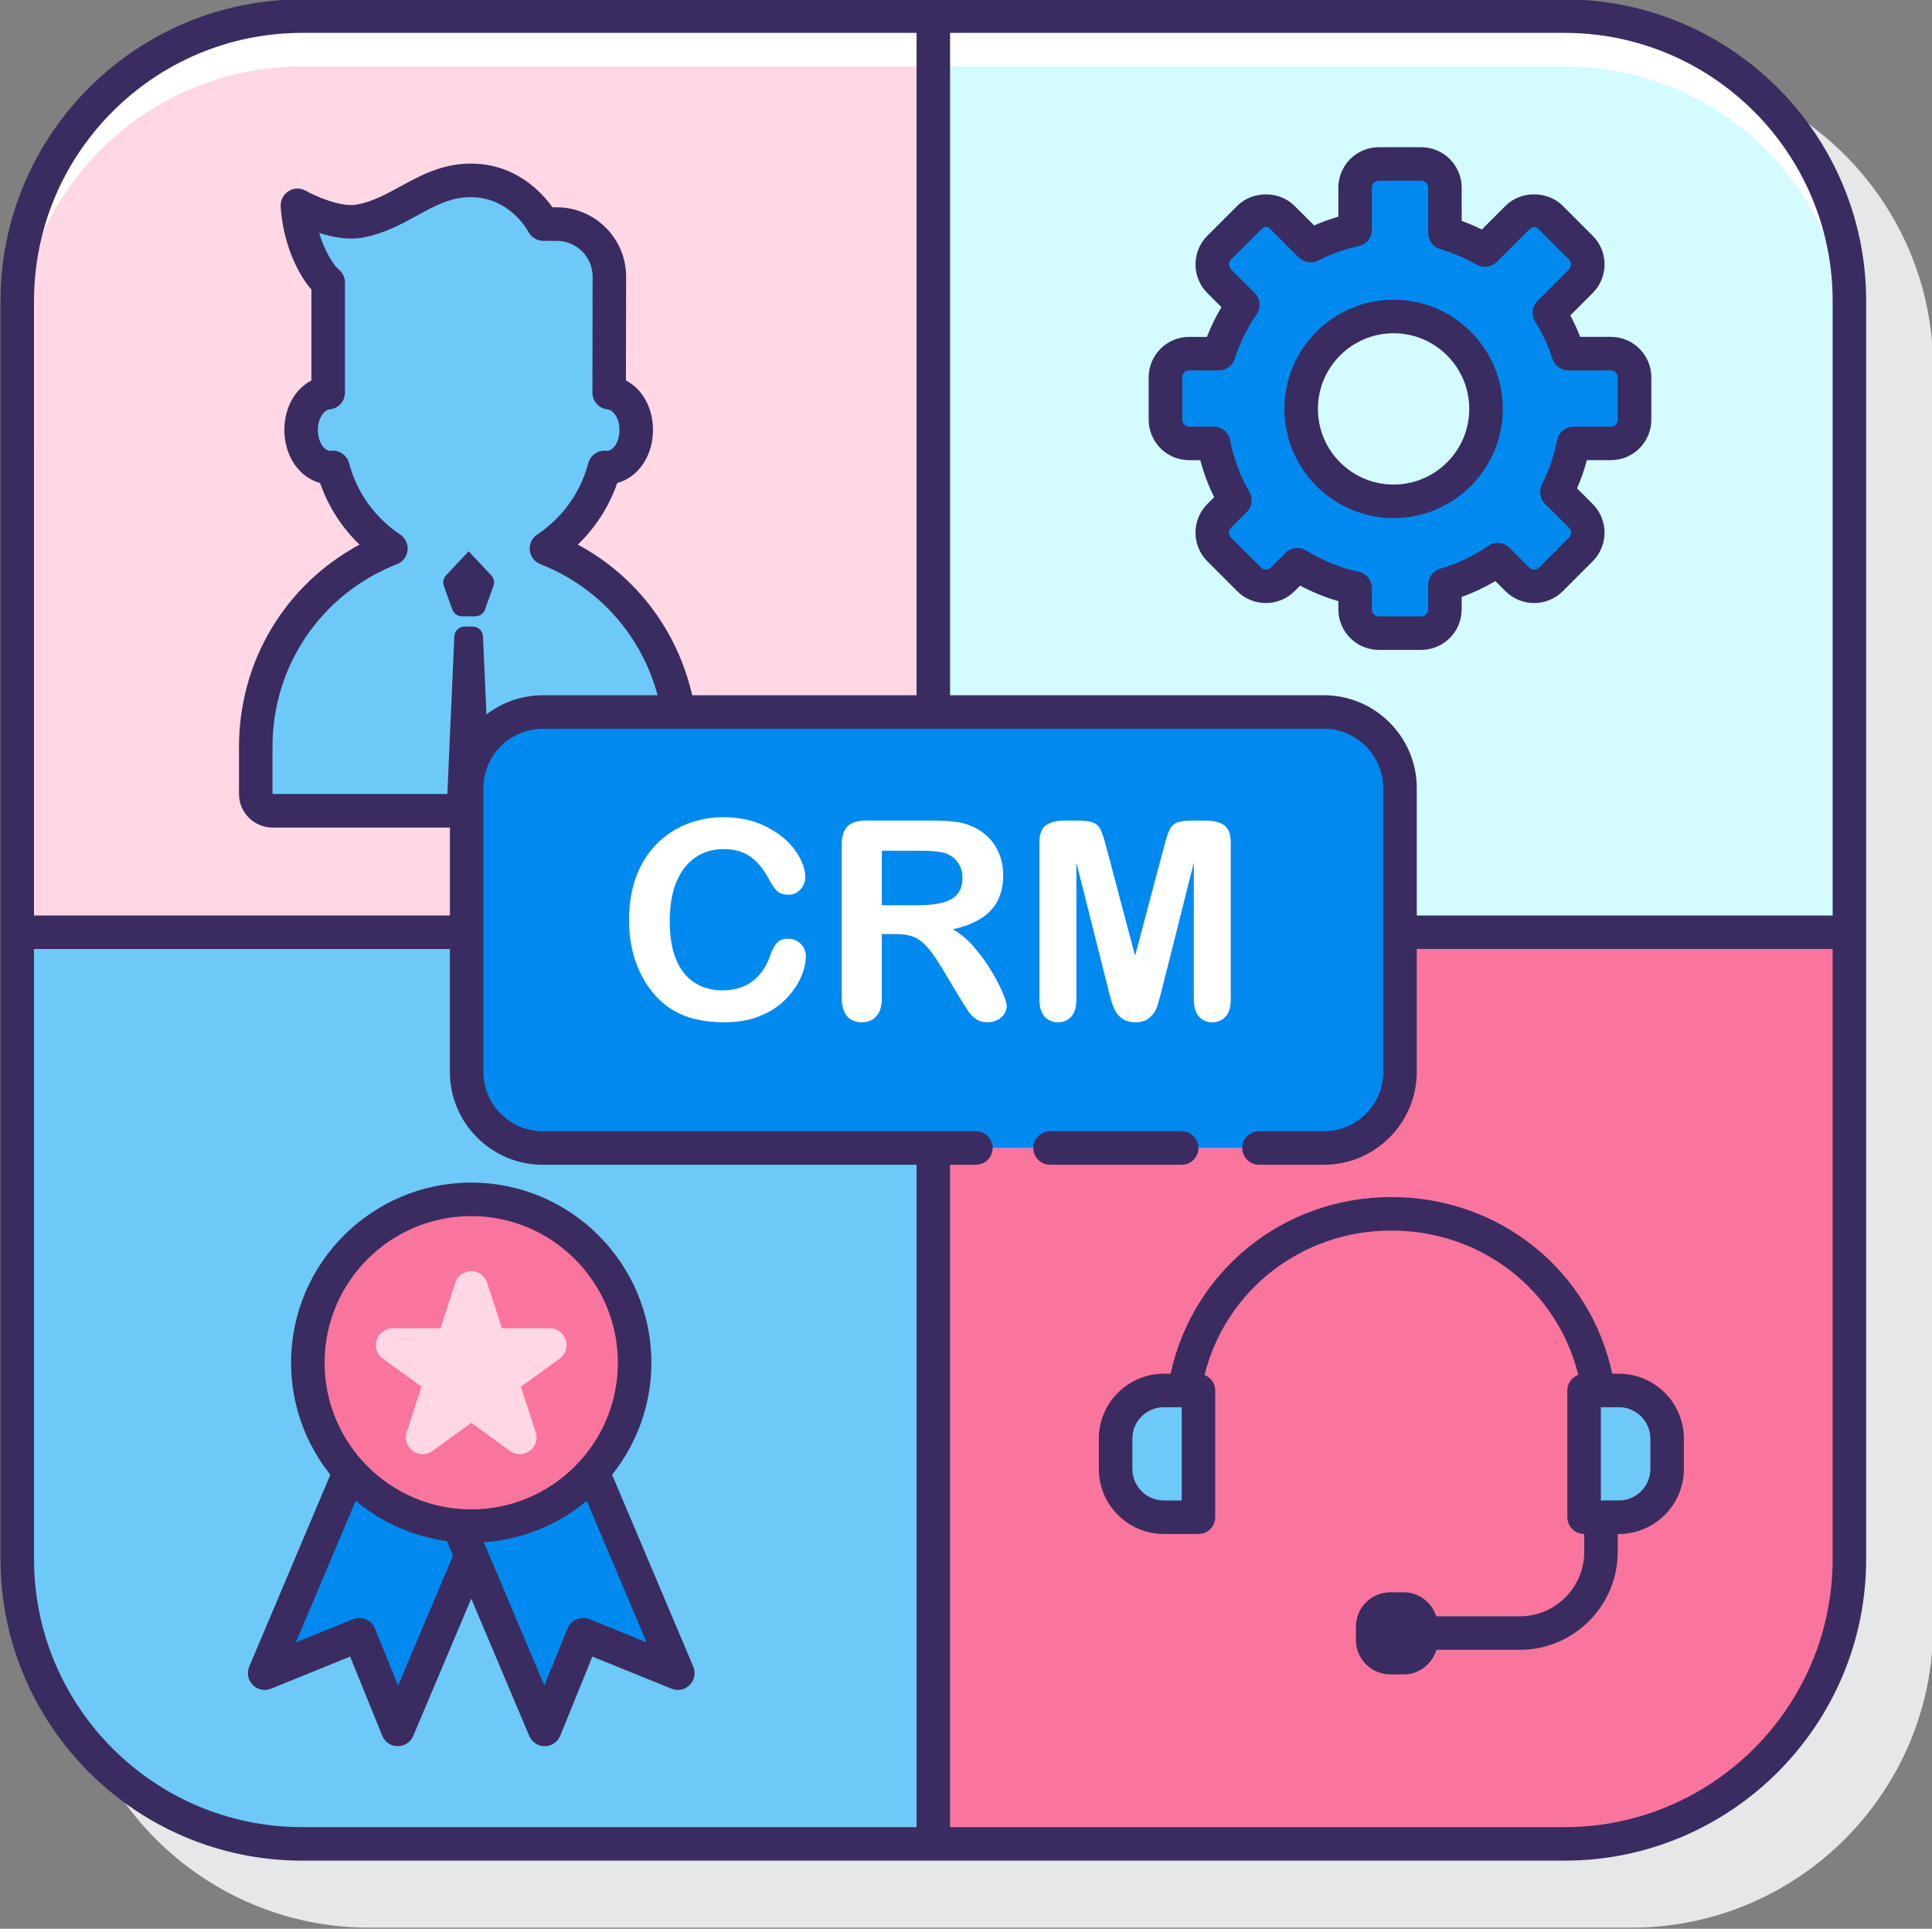
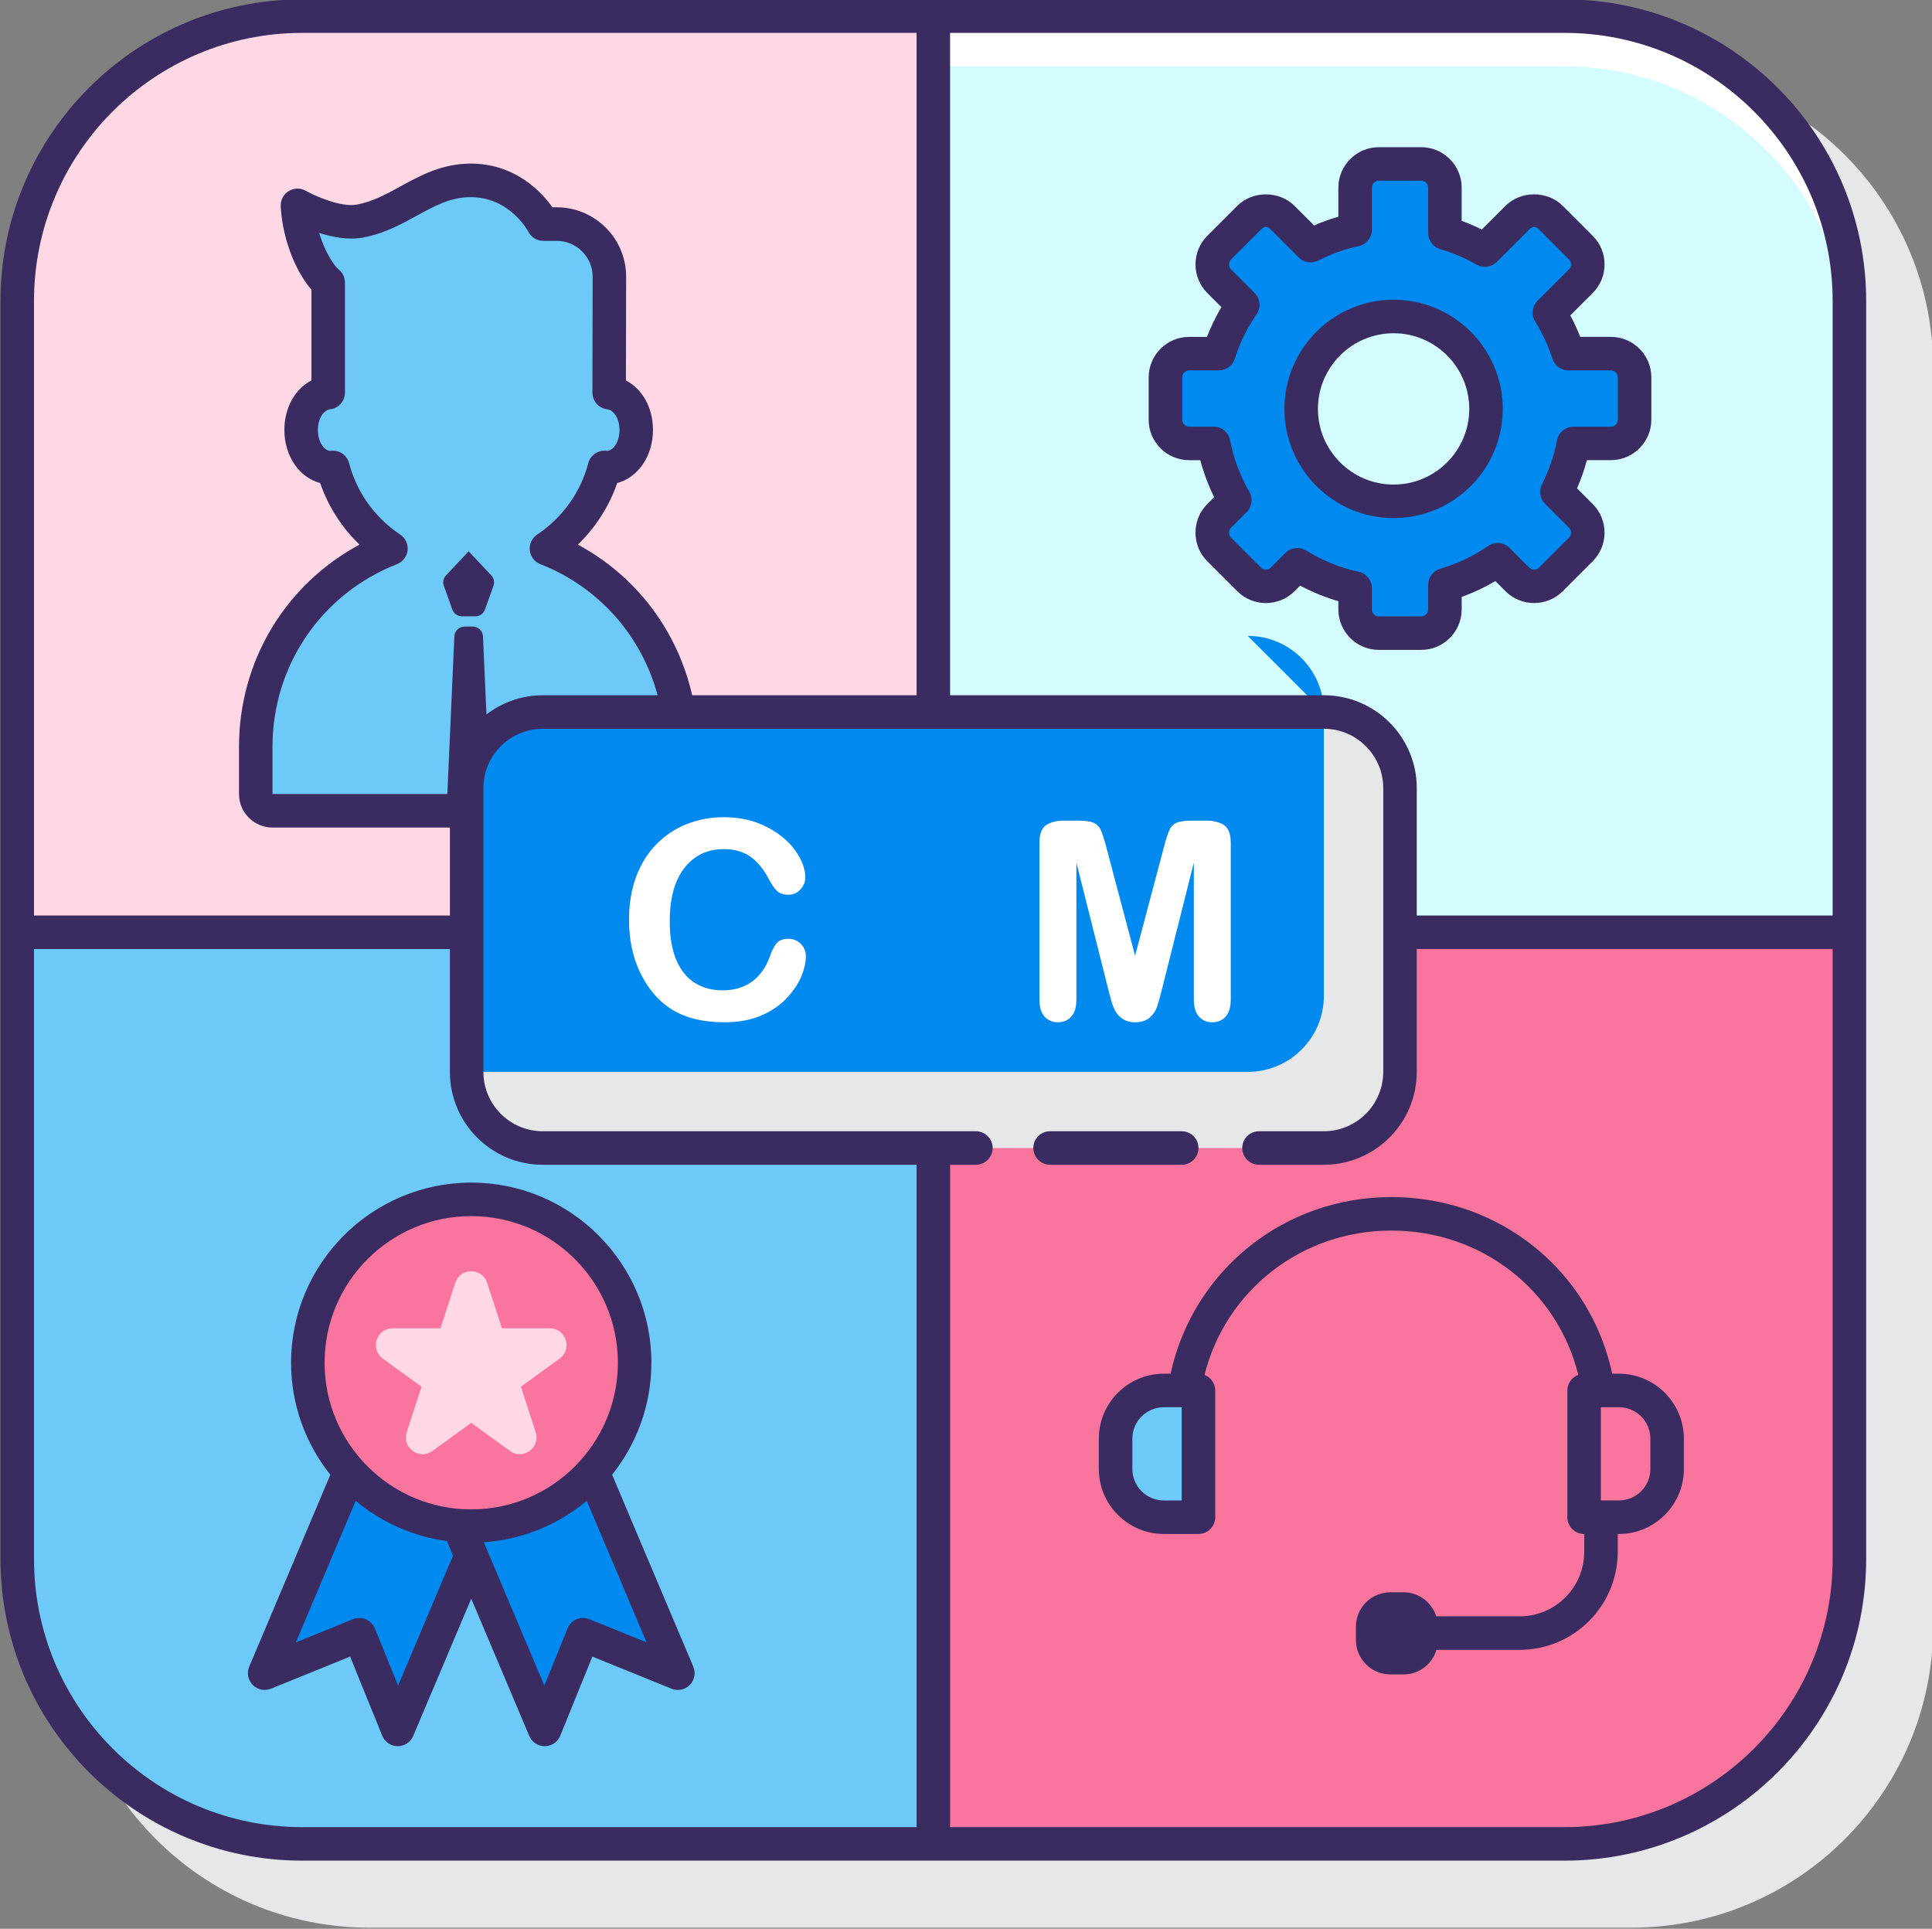
<svg xmlns="http://www.w3.org/2000/svg" height="115.1" preserveAspectRatio="xMidYMid meet" version="1.0" viewBox="6.3 6.5 115.3 115.1" width="115.3" zoomAndPan="magnify">
  <rect x="6.3" y="6.5" width="115.3" height="115.1" fill="#808080" stroke="none" />
  <g>
    <g id="change1_1">
      <path d="m103.671 10.463h-37.671-37.671c-9.925 0-18 8.075-18 18v37.402.269 37.402c0 9.925 8.075 18 18 18h37.671 37.671c9.925 0 18-8.075 18-18v-37.402-.269-37.402c0-9.925-8.075-18-18-18z" fill="#e6e7e8" />
    </g>
    <g id="change2_2">
      <path d="m34.149 53.534c0-2.509 2.034-4.543 4.543-4.543h23.308v-41.528h-37.671c-9.389 0-17 7.611-17 17v37.671h26.82z" fill="#ffd7e5" />
    </g>
    <g>
      <g id="change3_2">
        <path d="m34.149 53.534c0-2.509 2.034-4.543 4.543-4.543h8.114c-.734-4.465-3.793-8.146-7.895-9.756 1.682-1.125 2.938-2.832 3.463-4.841.042.004.082.016.125.016.993 0 1.771-.987 1.771-2.248 0-1.193-.699-2.13-1.615-2.229l.012-6.915c0-1.736-1.407-3.144-3.144-3.144h-.8s-1.349-2.608-4.328-2.608c-2.609 0-4.115 1.956-6.602 2.426-1.578.298-3.74-.936-3.74-.936s.042 2.242 1.38 4.113c.2.28.454.489.454.489v6.574c-.916.099-1.615 1.036-1.615 2.229 0 1.26.778 2.248 1.771 2.248.043 0 .083-.012.125-.016.525 2.009 1.781 3.716 3.463 4.841-4.722 1.854-8.067 6.45-8.067 11.83v2.821c0 .552.448 1 1 1h11.587v-1.351z" fill="#6dc9f7" />
      </g>
      <g id="change4_4">
        <path d="m42.657 27.771.008-4.754c0-.013-.004-.024-.004-.037l-.008 4.79c.002 0 .003.001.004.001z" fill="#fff" />
      </g>
    </g>
    <g id="change4_2">
-       <path d="m24.329 7.463c-9.389 0-17 7.611-17 17v3c0-9.389 7.611-17 17-17h37.671v-3z" fill="#fff" />
-     </g>
+       </g>
    <g id="change5_1">
      <path d="m99.671 7.463h-37.671v41.527h23.308c2.509 0 4.543 2.034 4.543 4.543v8.601h26.82v-37.671c0-9.388-7.611-17-17-17z" fill="#d4fbff" />
    </g>
    <g id="change4_3">
      <path d="m99.671 7.463h-37.671v3h37.671c9.389 0 17 7.611 17 17v-3c0-9.388-7.611-17-17-17z" fill="#fff" />
    </g>
    <g id="change6_3">
      <path d="m102.435 27.603h-2.536c-.275-.869-.663-1.685-1.133-2.445l1.879-1.879c.553-.553.553-1.45 0-2.003l-1.786-1.786c-.553-.553-1.45-.553-2.003 0l-1.906 1.906c-.011.011-.025.016-.036.027-.743-.428-1.539-.772-2.38-1.017 0-.004-.002-.008-.002-.012v-2.695c0-.782-.634-1.416-1.416-1.416h-2.526c-.782 0-1.416.634-1.416 1.416v2.509c-.937.2-1.826.525-2.657.949l-1.667-1.667c-.553-.553-1.45-.553-2.003 0l-1.786 1.786c-.553.553-.553 1.45 0 2.003l1.41 1.41c-.613.886-1.1 1.865-1.432 2.914h-1.769c-.782 0-1.416.634-1.416 1.416v2.526c0 .782.634 1.416 1.416 1.416h1.461c.232 1.214.666 2.354 1.263 3.39l-.933.933c-.553.553-.553 1.45 0 2.003l1.786 1.786c.553.553 1.45.553 2.003 0l.876-.876c1.047.648 2.206 1.131 3.448 1.396v1.27c0 .782.634 1.416 1.416 1.416h2.526c.782 0 1.416-.634 1.416-1.416v-1.468c1.137-.331 2.198-.839 3.15-1.497l1.174 1.174c.553.553 1.45.553 2.003 0l1.786-1.786c.553-.553.553-1.45 0-2.003l-1.431-1.431c.459-.9.799-1.87.994-2.893h2.228c.782 0 1.416-.634 1.416-1.416v-2.523c-.001-.783-.635-1.417-1.417-1.417zm-7.452 3.299c0 3.046-2.469 5.515-5.515 5.515s-5.515-2.469-5.515-5.515 2.469-5.515 5.515-5.515 5.515 2.469 5.515 5.515z" fill="#0089ef" />
    </g>
    <g>
      <g id="change3_1">
        <path d="m38.692 75.009c-2.509 0-4.543-2.034-4.543-4.543v-8.332h-26.82v37.402c0 9.389 7.611 17 17 17h37.671v-41.527z" fill="#6dc9f7" />
      </g>
      <g id="change7_2">
        <path d="m89.851 62.134v8.332c0 2.509-2.034 4.543-4.543 4.543h-23.308v41.527h37.671c9.389 0 17-7.611 17-17v-37.402z" fill="#fa759e" />
      </g>
      <g fill="#6dc9f7" id="change3_3">
        <path d="m75.756 89.477c-1.589 0-2.878 1.288-2.878 2.878v1.809c0 1.589 1.288 2.878 2.878 2.878h2.068v-7.565z" />
-         <path d="m102.915 89.477h-2.077v7.565h2.077c1.589 0 2.878-1.288 2.878-2.878v-1.809c0-1.59-1.289-2.878-2.878-2.878z" />
      </g>
    </g>
    <g>
      <g id="change6_1">
-         <path d="m85.308 48.991h-46.616c-2.509 0-4.543 2.034-4.543 4.543v16.932c0 2.509 2.034 4.543 4.543 4.543h46.616c2.509 0 4.543-2.034 4.543-4.543v-16.932c0-2.509-2.034-4.543-4.543-4.543z" fill="#0089ef" />
+         <path d="m85.308 48.991h-46.616c-2.509 0-4.543 2.034-4.543 4.543v16.932h46.616c2.509 0 4.543-2.034 4.543-4.543v-16.932c0-2.509-2.034-4.543-4.543-4.543z" fill="#0089ef" />
      </g>
      <g fill="#fff" id="change4_1">
        <path d="m54.392 63.565c0 .377-.092.785-.279 1.223-.186.439-.477.869-.876 1.292-.398.423-.907.766-1.526 1.029-.618.264-1.34.396-2.164.396-.624 0-1.192-.059-1.703-.178s-.975-.303-1.393-.553c-.417-.25-.801-.58-1.15-.989-.312-.371-.579-.787-.799-1.247-.221-.46-.387-.951-.497-1.473s-.165-1.076-.165-1.663c0-.953.139-1.806.416-2.559s.674-1.398 1.191-1.933c.517-.536 1.122-.943 1.816-1.223s1.435-.42 2.22-.42c.958 0 1.811.191 2.559.573s1.321.855 1.72 1.417c.398.562.597 1.094.597 1.595 0 .274-.096.517-.29.726-.194.21-.428.315-.702.315-.307 0-.537-.073-.69-.218s-.325-.396-.513-.751c-.312-.587-.679-1.025-1.102-1.316-.422-.291-.943-.436-1.562-.436-.985 0-1.769.374-2.354 1.122-.584.748-.876 1.811-.876 3.189 0 .92.129 1.686.388 2.297.258.611.624 1.067 1.098 1.368.473.302 1.027.452 1.663.452.688 0 1.271-.171 1.748-.513.476-.341.835-.843 1.078-1.506.102-.312.228-.566.379-.763s.392-.295.726-.295c.285 0 .53.1.735.298.204.201.307.448.307.744z" />
-         <path d="m59.768 62.241h-.839v3.803c0 .5-.11.869-.331 1.106s-.509.355-.864.355c-.383 0-.678-.124-.888-.371-.21-.248-.315-.611-.315-1.09v-9.107c0-.517.115-.89.347-1.122.232-.231.605-.347 1.122-.347h3.9c.538 0 .998.023 1.381.069.382.046.726.139 1.033.278.371.156.7.38.985.67.285.291.501.628.65 1.013.148.385.222.793.222 1.223 0 .883-.249 1.588-.747 2.115-.497.528-1.252.902-2.264 1.122.425.226.831.56 1.219 1.001.388.442.734.911 1.038 1.409.303.498.541.947.71 1.348.17.401.255.677.255.827 0 .156-.05.311-.149.464-.1.153-.236.275-.408.363-.172.089-.371.134-.597.134-.27 0-.496-.063-.679-.19-.183-.126-.341-.287-.472-.48-.132-.194-.311-.479-.537-.856l-.961-1.598c-.345-.587-.653-1.034-.924-1.34-.272-.307-.548-.517-.828-.63-.28-.112-.633-.169-1.059-.169zm1.373-4.973h-2.212v3.254h2.148c.576 0 1.06-.049 1.453-.149.393-.099.693-.269.9-.509s.311-.569.311-.989c0-.328-.083-.618-.251-.868-.167-.25-.398-.437-.694-.561-.28-.118-.831-.178-1.655-.178z" />
        <path d="m72.435 65.519-1.897-7.54v8.17c0 .452-.101.791-.303 1.017s-.469.339-.803.339c-.323 0-.587-.112-.792-.335-.204-.223-.307-.564-.307-1.021v-9.365c0-.517.134-.865.404-1.045.269-.18.632-.27 1.09-.27h.743c.446 0 .771.04.972.121.202.081.351.226.449.436.096.21.207.552.331 1.026l1.72 6.483 1.72-6.483c.124-.474.234-.815.331-1.026.097-.21.247-.355.448-.436.202-.081.526-.121.973-.121h.743c.458 0 .821.09 1.09.27.269.181.404.529.404 1.045v9.365c0 .452-.101.791-.303 1.017-.201.226-.472.339-.811.339-.317 0-.578-.113-.782-.339-.205-.226-.308-.565-.308-1.017v-8.17l-1.897 7.54c-.124.49-.224.849-.303 1.078-.078.229-.222.437-.432.626-.209.188-.5.283-.872.283-.28 0-.517-.061-.711-.182s-.345-.276-.452-.464c-.108-.188-.192-.397-.254-.626-.063-.229-.126-.467-.191-.715z" />
      </g>
    </g>
    <g>
      <g fill="#0089ef" id="change6_2">
        <path d="m27.174 94.331-5.08 12.016 5.651-2.293 2.293 5.65 4.384-10.37-.76-1.797c-2.573-.199-4.861-1.396-6.488-3.206z" />
        <path d="m41.671 94.331c-1.785 1.987-4.367 3.244-7.248 3.244-.256 0-.508-.019-.76-.038l5.144 12.167 2.293-5.65 5.65 2.293z" />
      </g>
      <g>
        <g>
          <g id="change7_1">
            <circle cx="34.423" cy="87.823" fill="#fa759e" r="9.752" transform="rotate(-45 34.409 87.836)" />
          </g>
          <g fill="#3a2c60" id="change8_1">
            <path d="m34.269 39.401-1.35 1.435c-.158.168-.208.41-.131.627l.506 1.411c.087.244.318.406.577.406h.795c.259 0 .49-.162.577-.406l.506-1.411c.078-.217.027-.459-.131-.627z" />
            <path d="m99.671 6.463h-37.671-37.671c-9.925 0-18 8.075-18 18v37.671 37.402c0 9.925 8.075 18 18 18h37.671 37.671c9.925 0 18-8.075 18-18v-37.402-37.671c0-9.925-8.075-18-18-18zm16 18v36.671h-24.819v-7.601c0-3.057-2.486-5.543-5.543-5.543h-22.309v-39.527h36.671c8.822 0 16 7.178 16 16zm-107.342 0c0-8.822 7.178-16 16-16h36.671v39.527h-13.392c-.87-3.827-3.316-7.105-6.823-8.989 1.062-1.025 1.868-2.283 2.35-3.676 1.236-.329 2.134-1.602 2.134-3.166 0-1.334-.642-2.453-1.614-2.955l.012-6.189c0-2.285-1.858-4.144-4.144-4.144h-.253c-.643-.902-2.21-2.608-4.876-2.608-1.713 0-3.024.719-4.183 1.354-.854.469-1.662.912-2.604 1.09-.983.187-2.58-.55-3.061-.822-.312-.177-.695-.174-1.005.01-.309.184-.496.518-.489.877.002.104.064 2.577 1.565 4.677.088.123.181.233.268.329v5.427c-.973.501-1.615 1.62-1.615 2.955 0 1.564.897 2.837 2.135 3.166.481 1.393 1.287 2.65 2.35 3.676-4.418 2.373-7.192 6.946-7.192 12.062v2.821c0 1.103.897 2 2 2h10.587v5.249h-24.821zm27.002 24.672-.207-4.657c-.015-.328-.284-.586-.612-.586h-.485c-.328 0-.598.258-.612.586l-.418 9.407h-10.435v-2.821c0-4.849 2.918-9.126 7.433-10.899.347-.136.589-.453.629-.823s-.129-.731-.438-.938c-1.515-1.013-2.599-2.527-3.052-4.263-.116-.443-.517-.747-.967-.747-.031 0-.062.001-.094.004l-.07.01c-.401-.033-.733-.591-.733-1.247 0-.714.375-1.197.723-1.234.508-.055.893-.483.893-.994v-6.575c0-.295-.135-.578-.359-.768-.046-.038-.184-.167-.281-.303-.441-.618-.721-1.292-.896-1.886.801.257 1.758.436 2.629.272 1.254-.237 2.241-.777 3.195-1.301 1.084-.594 2.021-1.107 3.221-1.107 2.312 0 3.397 1.988 3.439 2.067.172.332.515.541.889.541h.801c1.182 0 2.144.961 2.144 2.142l-.013 6.916c-.001.512.385.941.893.996.348.038.723.52.723 1.234 0 .654-.33 1.209-.729 1.246-.028-.004-.06-.008-.074-.009-.477-.044-.936.269-1.061.743-.453 1.736-1.537 3.25-3.052 4.263-.309.207-.478.569-.438.938.04.37.282.688.629.823 3.526 1.385 6.053 4.306 7 7.826h-6.854c-1.265 0-2.427.43-3.361 1.144zm-27.002 50.402v-36.403h24.819v7.332c0 3.057 2.486 5.543 5.543 5.543h22.309v39.527h-36.671c-8.822.001-16-7.177-16-15.999zm107.342 0c0 8.822-7.178 16-16 16h-36.671v-39.528h1.54c.553 0 1-.448 1-1s-.447-1-1-1h-25.849c-1.953 0-3.543-1.589-3.543-3.543v-16.932c0-1.954 1.59-3.543 3.543-3.543h46.617c1.953 0 3.543 1.589 3.543 3.543v16.932c0 1.954-1.59 3.543-3.543 3.543h-3.872c-.553 0-1 .448-1 1s.447 1 1 1h3.872c3.057 0 5.543-2.487 5.543-5.543v-7.332h24.819v36.403z" />
            <path d="m89.468 37.417c3.593 0 6.516-2.922 6.516-6.515s-2.923-6.515-6.516-6.515c-3.592 0-6.515 2.923-6.515 6.515s2.923 6.515 6.515 6.515zm0-11.03c2.49 0 4.516 2.025 4.516 4.515 0 2.489-2.025 4.515-4.516 4.515-2.489 0-4.515-2.025-4.515-4.515 0-2.489 2.026-4.515 4.515-4.515z" />
            <path d="m77.268 33.962h.664c.201.76.479 1.498.829 2.207l-.409.41c-.941.942-.941 2.475 0 3.417l1.787 1.787c.94.939 2.475.942 3.417-.001l.334-.334c.733.391 1.496.701 2.282.927v.491c0 1.333 1.084 2.417 2.416 2.417h2.526c1.333 0 2.417-1.084 2.417-2.417v-.742c.7-.253 1.373-.57 2.011-.947l.605.605c.94.941 2.475.943 3.417 0l1.787-1.787c.941-.942.941-2.475 0-3.417l-.935-.934c.239-.548.436-1.11.587-1.683h1.431c1.333 0 2.417-1.084 2.417-2.417v-2.524c0-1.333-1.084-2.417-2.417-2.417h-1.829c-.169-.433-.366-.86-.591-1.28l1.336-1.336c.457-.457.708-1.063.708-1.709s-.251-1.252-.708-1.708l-1.786-1.786c-.912-.913-2.505-.914-3.417 0l-1.412 1.412c-.393-.193-.795-.365-1.204-.514v-1.981c0-1.333-1.084-2.417-2.417-2.417h-2.526c-1.332 0-2.416 1.084-2.416 2.417v1.73c-.49.142-.974.316-1.447.523l-1.17-1.169c-.912-.913-2.503-.913-3.417 0l-1.786 1.786c-.941.942-.941 2.475 0 3.417l.841.841c-.338.569-.627 1.163-.863 1.775h-1.062c-1.332 0-2.416 1.084-2.416 2.417v2.526c0 1.331 1.084 2.415 2.416 2.415zm-.416-4.942c0-.229.187-.417.416-.417h1.77c.437 0 .822-.283.954-.699.295-.936.732-1.826 1.3-2.645.275-.397.227-.935-.115-1.276l-1.41-1.41c-.162-.163-.162-.427 0-.589l1.786-1.786c.213-.213.376-.212.589 0l1.667 1.667c.308.308.773.38 1.161.184.775-.396 1.587-.685 2.412-.861.461-.099.791-.506.791-.978v-2.509c0-.229.187-.417.416-.417h2.526c.229 0 .417.187.417.417v2.695c0 .028.001.059.004.088.031.413.315.767.717.884.749.218 1.477.529 2.161.923.346.198.774.172 1.091-.061.054-.038.11-.084.152-.126l1.905-1.905c.215-.213.378-.21.589 0l1.786 1.787c.106.106.122.23.122.294s-.016.188-.122.295l-1.878 1.878c-.328.328-.388.839-.144 1.233.444.718.792 1.465 1.031 2.221.132.416.518.698.953.698h2.535c.229 0 .417.187.417.417v2.526c0 .229-.188.417-.417.417h-2.228c-.48 0-.893.341-.982.813-.172.904-.476 1.787-.902 2.625-.197.386-.123.855.184 1.161l1.432 1.431c.162.162.162.427 0 .589l-1.787 1.787c-.161.162-.426.163-.589 0l-1.174-1.174c-.342-.342-.879-.389-1.276-.115-.871.603-1.833 1.061-2.86 1.36-.427.125-.72.516-.72.96v1.467c0 .229-.188.417-.417.417h-2.526c-.229 0-.416-.187-.416-.417v-1.27c0-.472-.33-.879-.791-.978-1.096-.234-2.149-.661-3.131-1.269-.163-.101-.345-.15-.526-.15-.258 0-.515.1-.707.293l-.874.875c-.165.163-.43.162-.591 0l-1.786-1.787c-.162-.162-.162-.427 0-.589l.934-.934c.32-.32.386-.815.159-1.207-.556-.964-.942-2-1.147-3.078-.09-.472-.502-.813-.982-.813h-1.461c-.229 0-.416-.187-.416-.417v-2.525z" />
            <path d="m89.336 77.936c-6.431 0-11.834 4.386-13.177 10.542h-.404c-2.139 0-3.878 1.739-3.878 3.877v1.809c0 2.138 1.739 3.878 3.878 3.878h2.068c.553 0 1-.448 1-1v-7.564c0-.424-.266-.782-.638-.927 1.269-5.052 5.794-8.615 11.15-8.615 5.385 0 9.911 3.562 11.154 8.612-.38.142-.652.501-.652.93v7.564c0 .552.447 1 1 1h.008v1.064c0 2.124-1.728 3.851-3.851 3.851h-4.98c-.264-.829-1.031-1.434-1.947-1.434h-.794c-1.134 0-2.053.919-2.053 2.053v.794c0 1.134.919 2.053 2.053 2.053h.794c.928 0 1.704-.62 1.957-1.466h4.97c3.226 0 5.851-2.625 5.851-5.851v-1.064h.069c2.139 0 3.878-1.74 3.878-3.878v-1.809c0-2.138-1.739-3.877-3.878-3.877h-.399c-1.312-6.157-6.716-10.542-13.179-10.542zm-12.512 18.106h-1.068c-1.035 0-1.878-.842-1.878-1.878v-1.809c0-1.035.843-1.877 1.878-1.877h1.068zm27.969-3.687v1.809c0 1.036-.843 1.878-1.878 1.878h-1.077v-5.564h1.077c1.035-.001 1.878.841 1.878 1.877z" />
            <path d="m77.824 75.009c0-.552-.447-1-1-1h-7.856c-.553 0-1 .448-1 1s.447 1 1 1h7.856c.553 0 1-.447 1-1z" />
            <path d="m42.83 94.506c1.463-1.837 2.344-4.157 2.344-6.682 0-5.928-4.823-10.751-10.751-10.751-5.929 0-10.752 4.823-10.752 10.751 0 2.526.881 4.846 2.344 6.683l-4.841 11.452c-.157.373-.075.803.209 1.091.284.289.713.376 1.088.225l4.724-1.917 1.917 4.723c.152.375.515.621.92.624h.007c.401 0 .765-.24.921-.61l3.464-8.192 3.463 8.192c.156.371.52.611.921.611h.007c.405-.003.768-.249.92-.624l1.917-4.723 4.725 1.917c.375.151.804.064 1.088-.225.284-.288.366-.719.209-1.092zm-8.407-15.434c4.825 0 8.751 3.926 8.751 8.751s-3.926 8.752-8.751 8.752c-4.826 0-8.752-3.926-8.752-8.752s3.926-8.751 8.752-8.751zm-4.366 28.019-1.385-3.413c-.158-.389-.532-.625-.927-.625-.126 0-.253.024-.376.074l-3.413 1.385 3.572-8.45c1.516 1.271 3.389 2.123 5.442 2.403l.367.868zm11.419-3.964c-.509-.207-1.094.038-1.303.551l-1.385 3.413-3.616-8.554c2.329-.162 4.457-1.06 6.145-2.475l3.572 8.45z" />
          </g>
        </g>
        <g id="change2_1">
          <path d="m35.374 83.055.882 2.714h2.853c.969 0 1.371 1.24.588 1.809l-2.309 1.677.882 2.714c.299.921-.755 1.687-1.539 1.118l-2.309-1.677-2.309 1.677c-.784.569-1.838-.197-1.539-1.118l.882-2.714-2.309-1.677c-.784-.569-.381-1.809.588-1.809h2.853l.882-2.714c.301-.921 1.604-.921 1.904 0z" fill="#ffd7e5" />
        </g>
      </g>
    </g>
  </g>
</svg>